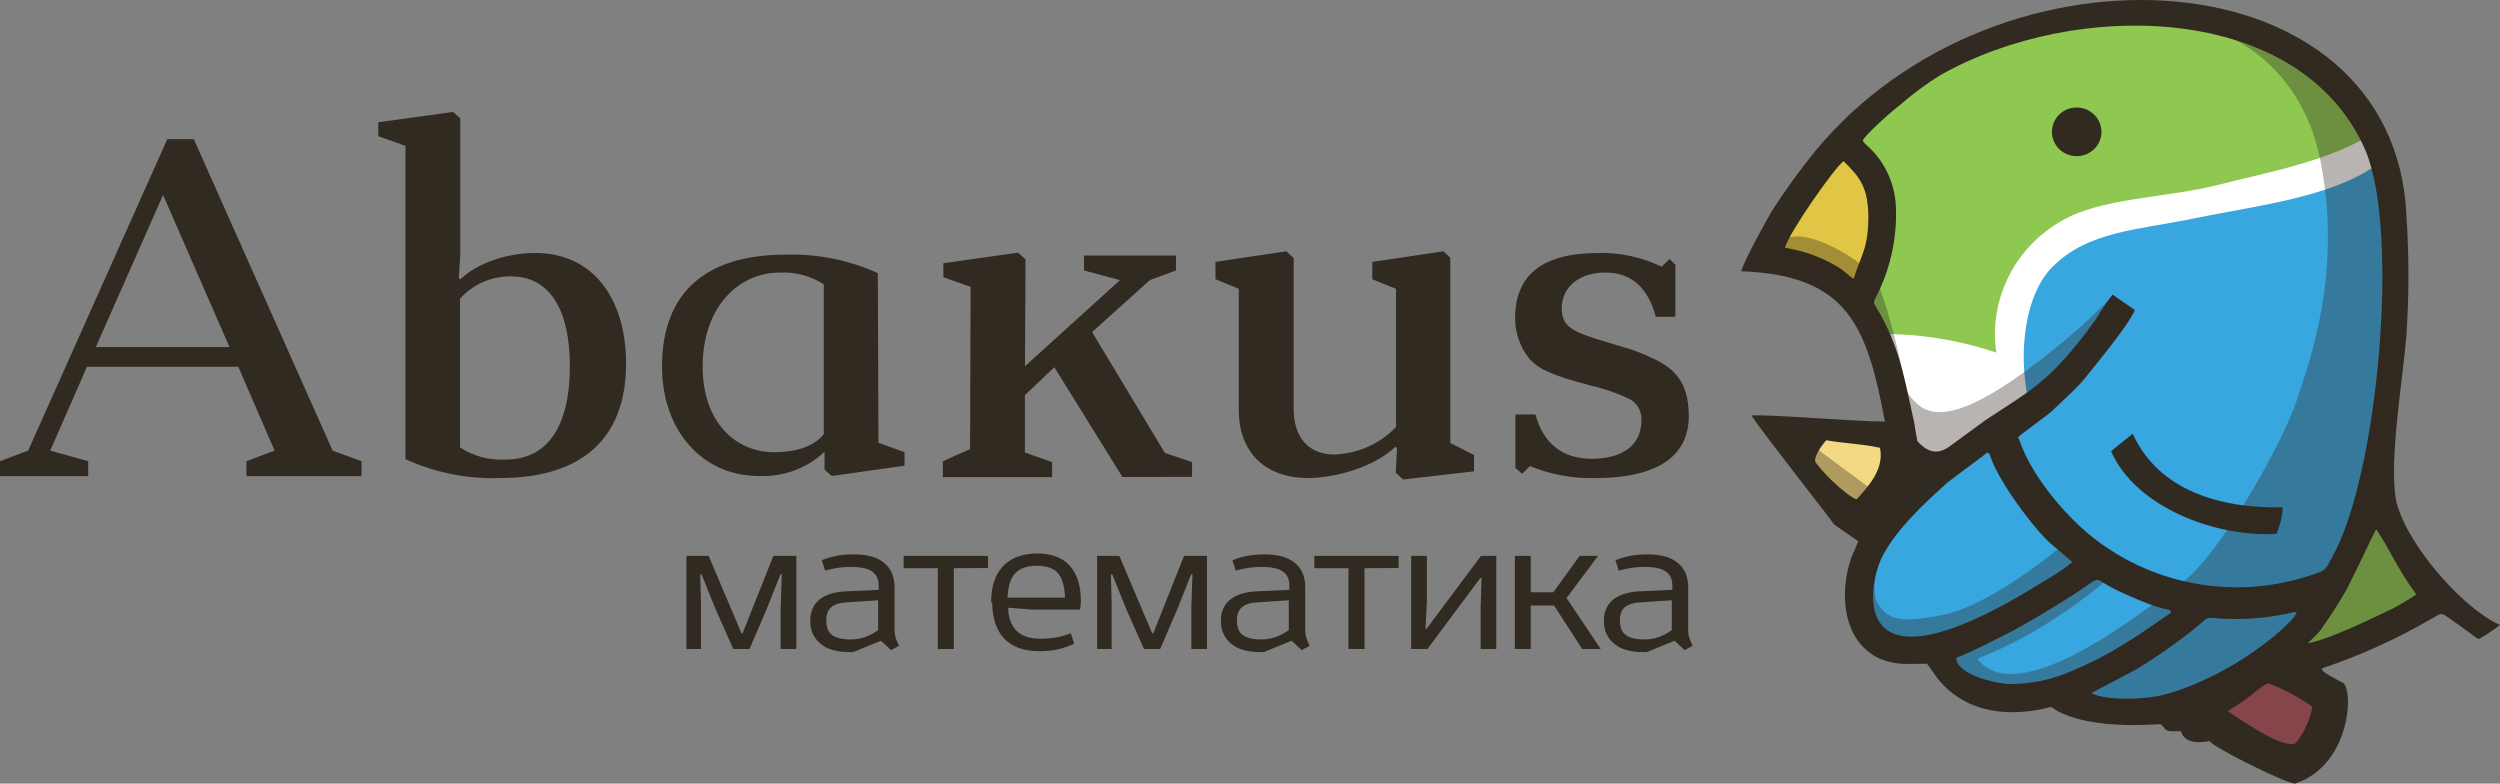
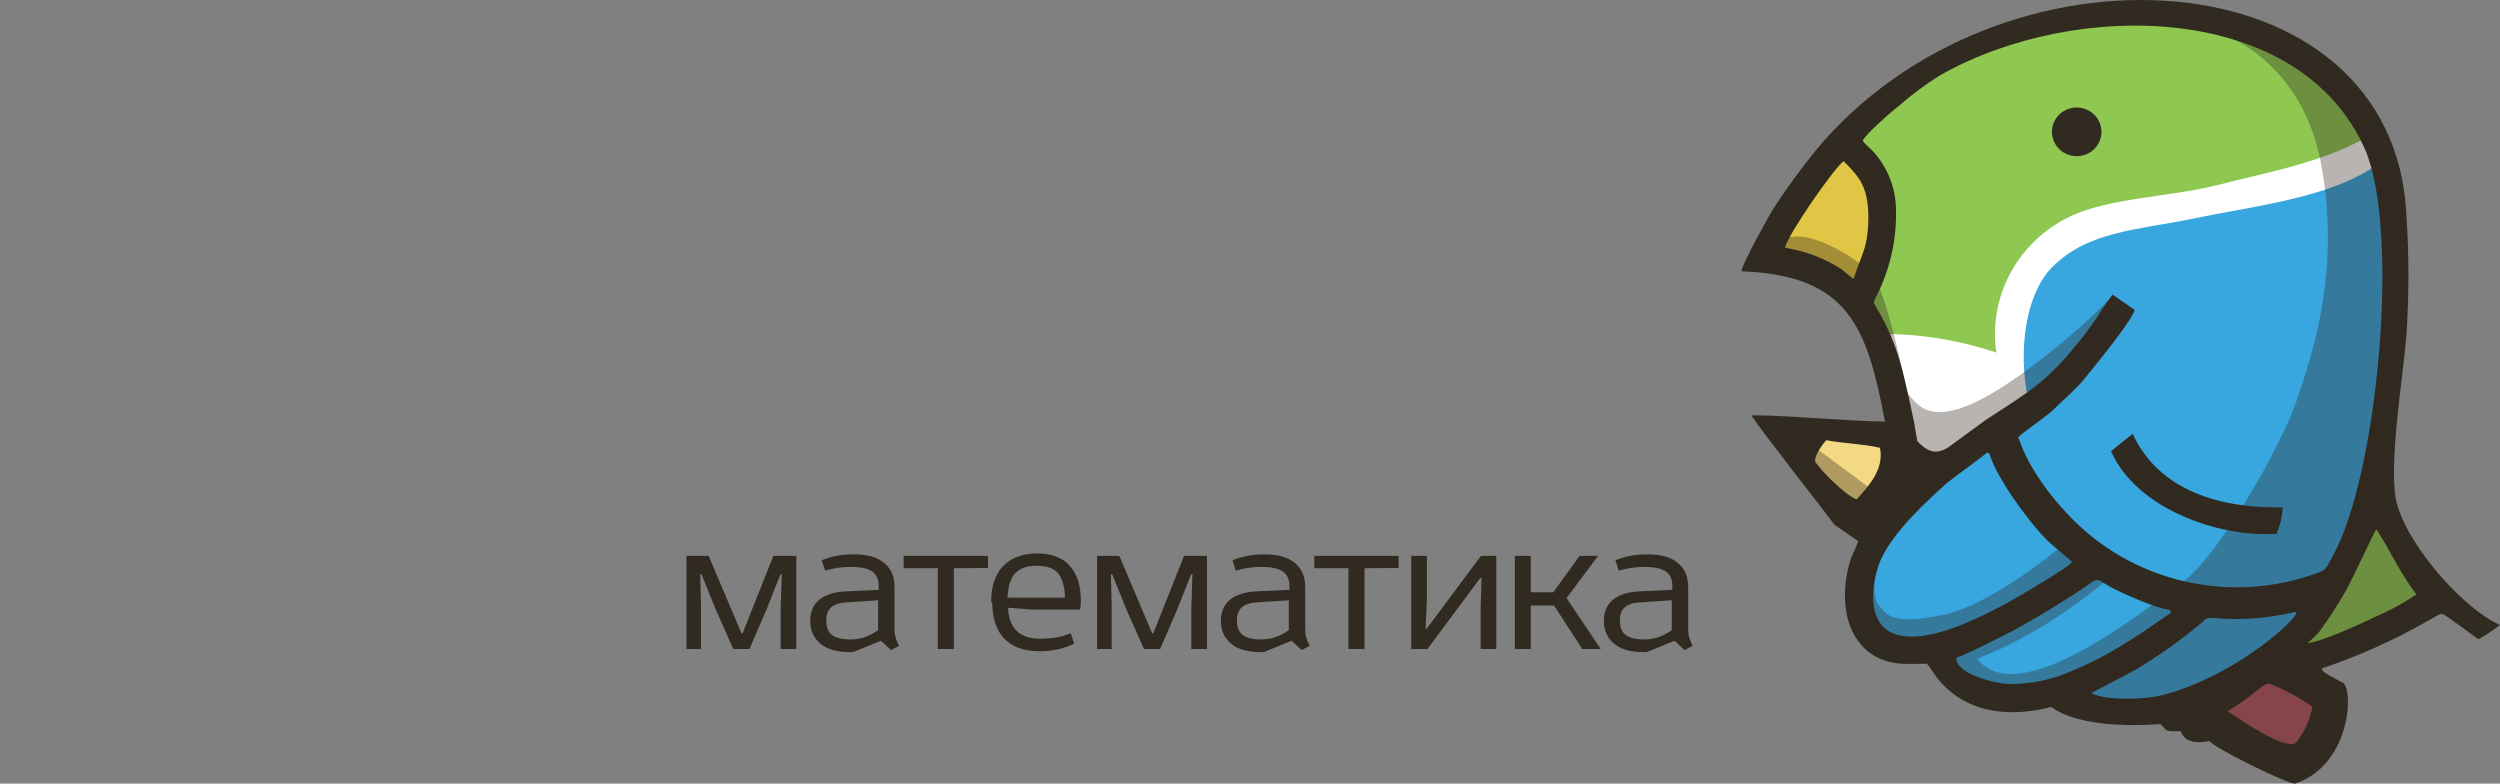
<svg xmlns="http://www.w3.org/2000/svg" width="134" height="42" viewBox="0 0 134 42" fill="none">
  <rect x="0" y="0" width="134" height="42" fill="#808080" stroke="none" />
-   <path fill-rule="evenodd" clip-rule="evenodd" d="M8.967 7.457L1.51 24.153L0 24.72V25.521H4.727V24.72L2.692 24.153L4.66 19.662H12.774L14.718 24.153L13.208 24.72V25.521H19.378V24.72L17.829 24.153L10.386 7.457H8.967ZM47.028 14.632C45.486 13.933 43.799 13.596 42.102 13.649C37.819 13.649 35.484 15.69 35.484 19.648C35.484 23.102 37.669 25.514 40.668 25.514C41.316 25.544 41.962 25.444 42.568 25.22C43.175 24.996 43.729 24.653 44.196 24.212V25.171L44.58 25.514L48.482 24.961V24.236L47.084 23.731L47.052 14.639L47.028 14.632ZM44.157 23.267C43.542 24.047 42.409 24.239 41.476 24.239C39.501 24.239 37.662 22.703 37.662 19.652C37.662 16.401 39.641 14.611 41.77 14.611C42.612 14.563 43.449 14.784 44.154 15.24V23.274L44.157 23.267ZM63.895 25.559V24.768L62.438 24.277L58.536 17.8L61.634 15.013L63.032 14.498V13.697H58.103V14.498L60.032 15.013L54.939 19.631L54.967 13.903L54.572 13.542L50.565 14.109V14.858L52.023 15.374L51.995 24.074L50.538 24.72V25.573H56.393V24.768L54.935 24.253V21.181L56.512 19.683L60.162 25.566L63.895 25.559ZM12.302 18.604H5.136L8.74 10.45L12.302 18.604ZM21.741 24.617C23.319 25.333 25.045 25.678 26.782 25.624C31.166 25.624 33.558 23.535 33.558 19.48C33.544 15.948 31.757 13.56 28.688 13.56C27.216 13.56 25.59 14.075 24.671 14.979L24.59 14.9L24.671 13.659V6.344L24.276 6L20.276 6.553V7.302L21.734 7.818V24.617H21.741ZM24.667 15.999C25.009 15.62 25.429 15.318 25.901 15.113C26.372 14.908 26.883 14.806 27.398 14.814C29.418 14.814 30.544 16.532 30.544 19.625C30.544 22.954 29.282 24.631 27.104 24.631C26.239 24.681 25.38 24.454 24.657 23.985V15.999H24.667ZM77.743 13.831L77.376 13.47L73.555 14.037V14.965L74.827 15.48V22.889C73.966 23.789 72.777 24.318 71.52 24.36C70.153 24.36 69.342 23.456 69.342 21.934V13.831L68.947 13.47L65.15 14.037V14.965L66.399 15.48V22.009C66.399 24.098 67.685 25.621 70.101 25.621C71.702 25.621 73.723 24.975 74.799 23.944L74.88 24.023L74.813 25.339L75.208 25.7L79.008 25.263V24.387L77.736 23.741V13.831H77.743ZM81.588 25.394L82.008 24.982C83.097 25.428 84.268 25.648 85.448 25.628C88.836 25.628 90.594 24.466 90.517 22.143C90.465 20.566 89.853 19.782 88.573 19.202C88.207 19.025 87.83 18.87 87.444 18.738L86.158 18.35C84.308 17.793 83.71 17.549 83.71 16.518C83.71 15.384 84.654 14.608 86.046 14.608C87.437 14.608 88.329 15.408 88.752 16.982H89.8V14.192L89.486 13.883L89.066 14.295C88.012 13.786 86.849 13.534 85.675 13.56C82.707 13.56 81.211 14.721 81.211 17.044C81.204 17.863 81.492 18.658 82.025 19.288C82.298 19.569 82.63 19.79 82.997 19.934C83.338 20.085 83.688 20.215 84.046 20.322L85.256 20.666C85.998 20.833 86.717 21.085 87.399 21.418C87.592 21.536 87.749 21.705 87.85 21.905C87.952 22.105 87.996 22.329 87.976 22.552C87.976 23.927 86.874 24.59 85.322 24.59C83.77 24.59 82.721 23.789 82.302 22.215H81.225V25.081L81.588 25.394Z" fill="#312A20" />
  <path fill-rule="evenodd" clip-rule="evenodd" d="M119.53 38.395C119.68 38.56 121.708 39.652 122.092 39.886L122.991 40.377C123.515 40.127 124.389 38.659 124.424 37.862C123.693 37.519 123.026 37.055 122.298 36.663C121.991 36.495 121.879 36.443 121.599 36.251C121.32 36.058 121.208 36.175 120.865 36.364C120.578 36.519 119.379 37.433 119.061 37.941C118.862 38.216 119.666 38.161 119.53 38.395Z" fill="#B35462" />
  <path fill-rule="evenodd" clip-rule="evenodd" d="M100.477 17.029L105.714 17.489L109.14 9.026L119.669 8.514L126.878 6.016L128.28 11.063L114.065 13.665L109.762 18.252L109.503 21.719L103.952 25.087L102.239 24.117L100.994 18.51L100.477 17.029Z" fill="white" />
  <path fill-rule="evenodd" clip-rule="evenodd" d="M94.902 13.616C95.172 13.676 95.448 13.707 95.724 13.709C96.392 13.898 97.371 14.108 97.888 14.51C98.042 14.63 99.538 15.922 99.636 15.987C99.744 15.836 100.499 11.864 100.545 11.623C100.751 10.593 99.608 8.576 98.643 7.936L98.402 8.222C98.314 8.328 98.231 8.417 98.147 8.527C97.972 8.747 97.818 8.947 97.647 9.18L96.948 10.173C96.895 10.283 94.976 13.527 94.902 13.616Z" fill="#E1C544" />
  <path fill-rule="evenodd" clip-rule="evenodd" d="M96.625 23.98C96.73 24.52 99.261 26.894 99.712 27.636C99.883 27.588 99.75 27.66 99.939 27.54C100.034 27.337 100.187 27.159 100.289 26.887C100.35 26.709 100.422 26.534 100.505 26.365C100.624 26.097 100.565 26.152 100.743 25.98C100.841 25.293 101.163 24.87 101.012 23.987C100.223 23.707 99.401 23.526 98.565 23.447C98.391 23.41 98.216 23.361 98.051 23.32L97.863 23.276C97.569 23.166 97.821 23.276 97.688 23.166L97.579 23.193C97.23 23.145 97.1 23.028 96.779 23.152L96.625 23.98Z" fill="#F3D983" />
  <path fill-rule="evenodd" clip-rule="evenodd" d="M103.777 34.68C106.832 38.948 116.583 37.574 116.625 37.591C117.761 37.986 126.875 34.89 127.336 23.657C128.273 21.162 127.979 15.372 128.259 12.733C128.427 11.149 128.088 10.012 127.931 8.404C125.532 10.534 121.173 10.967 117.757 11.678C114.545 12.345 111.93 12.366 109.986 14.331C108.458 15.884 108.063 19.358 108.902 22.155C108.951 22.324 107.637 23.028 107.504 23.128C90.835 34.976 105.046 35.01 103.777 34.68Z" fill="#38A6DF" />
  <path fill-rule="evenodd" clip-rule="evenodd" d="M100.177 13.524C100.303 13.603 99.866 15.434 99.984 15.616C100.103 15.798 100.572 17.764 100.712 17.912C101.009 17.946 101.341 17.895 101.649 17.912C103.472 17.986 105.274 18.318 107.001 18.898C106.789 17.43 107.056 15.935 107.764 14.626C108.471 13.317 109.582 12.262 110.937 11.613C112.993 10.606 116.391 10.551 118.866 9.916C121.45 9.249 124.904 8.651 127.305 7.074C127.305 6.686 126.012 5.679 125.774 5.356C124.948 4.307 123.903 3.446 122.708 2.83C121.789 2.329 121.072 2.126 120.729 1.947L120.673 1.913L119.233 1.631C117.585 1.355 115.916 1.223 114.244 1.236C111.675 1.294 110.081 1.411 107.679 2.167C105.746 2.772 103.239 4.38 101.6 5.383C101.502 5.445 101.446 5.466 101.337 5.535C101.229 5.603 101.18 5.624 101.079 5.689L98.887 7.215C99.008 7.325 99.148 7.415 99.299 7.479C99.435 7.567 99.566 7.663 99.691 7.765C101.537 9.094 101.089 10.984 100.226 12.647C100.165 12.941 100.147 13.242 100.173 13.541L100.177 13.524ZM127.127 27.684L124.68 32.402L123.201 34.976L129.144 33.141L130.235 31.866L128.057 28.323L127.127 27.684Z" fill="#8EC851" />
  <path fill-rule="evenodd" clip-rule="evenodd" d="M111.311 5.761C111.574 5.761 111.831 5.838 112.049 5.981C112.268 6.125 112.438 6.329 112.538 6.567C112.639 6.806 112.665 7.069 112.614 7.322C112.563 7.575 112.436 7.808 112.25 7.99C112.065 8.173 111.828 8.297 111.57 8.348C111.312 8.398 111.045 8.372 110.803 8.273C110.56 8.175 110.352 8.007 110.206 7.793C110.06 7.578 109.983 7.325 109.983 7.067C109.983 6.721 110.122 6.389 110.372 6.144C110.621 5.899 110.959 5.761 111.311 5.761ZM123.057 39.831C122.39 40.192 120.075 38.567 119.394 38.113C120.844 37.268 121.142 36.739 121.593 36.632C122.428 36.945 123.218 37.366 123.942 37.883C123.817 38.593 123.513 39.26 123.057 39.824V39.831ZM99.61 28.99C99.572 29.1 99.316 29.715 99.233 29.877C98.61 31.667 98.694 34.23 100.631 35.247C101.582 35.694 102.288 35.574 103.281 35.574C103.407 35.697 103.735 36.223 103.903 36.429C105.434 38.261 107.749 38.464 109.944 37.893C109.99 37.893 111.168 39.089 115.573 38.828C115.905 38.786 115.779 38.828 115.985 38.989C116.069 39.151 116.149 39.151 116.317 39.192H116.898C117.072 39.79 117.726 39.859 118.429 39.721C118.68 40.092 122.624 42.041 123.022 41.999C126.134 40.968 126.197 36.55 125.47 36.55C125.288 36.416 124.305 35.983 124.477 35.818C126.509 35.136 128.464 34.25 130.311 33.175C130.808 32.931 130.766 32.77 131.22 33.093C132.248 33.811 132.619 34.124 132.853 34.258C133.254 34.034 133.638 33.78 134 33.498L133.835 33.419C131.864 32.457 128.857 29.014 128.41 26.719C128.06 24.571 128.808 20.19 128.983 17.998C129.128 15.844 129.128 13.684 128.983 11.531C128.333 -2.52 107.119 -3.815 97.282 8.115C96.495 9.091 95.751 10.108 95.09 11.125C94.8 11.572 93.342 14.218 93.342 14.541C99.086 14.75 100.072 17.527 101.033 22.595C99.309 22.595 95.114 22.21 93.873 22.269C94.572 23.324 98.233 27.952 98.306 28.11C98.719 28.399 99.418 28.89 99.589 28.997L99.61 28.99ZM99.526 26.756C99.257 26.756 97.995 25.691 97.327 24.798C97.159 24.571 97.61 23.898 97.89 23.595C98.733 23.76 99.837 23.788 100.764 24.001C101.005 25.1 100.201 26.024 99.526 26.75V26.756ZM102.585 22.554C102.62 22.794 102.721 23.396 102.77 23.647C103.239 24.145 103.749 24.461 104.487 23.935L106.431 22.513C108.665 21.049 109.657 20.52 111.325 18.444C111.699 17.998 111.986 17.589 112.318 17.142C112.597 16.679 112.9 16.23 113.227 15.798C113.269 15.798 114.345 16.572 114.426 16.613C114.136 17.386 112.234 19.664 111.654 20.393C111.157 20.963 110.535 21.492 109.997 22.021C109.748 22.265 108.175 23.365 108.175 23.444L108.259 23.647C108.92 25.557 110.783 27.77 112.398 28.976C113.983 30.172 115.839 30.971 117.808 31.303C119.776 31.636 121.797 31.493 123.697 30.887C124.648 30.56 124.568 30.684 125.022 29.828C127.441 25.519 128.661 12.393 126.77 8.019C123.302 0.116 111.269 -0.101 103.98 4.04C103.206 4.523 102.473 5.068 101.788 5.669C101.456 5.913 99.925 7.256 99.844 7.541C99.886 7.665 100.341 8.029 100.467 8.191C101.189 9.02 101.597 10.069 101.624 11.16C101.675 12.686 101.363 14.204 100.715 15.592C100.302 16.486 100.341 15.919 101.047 17.341C101.924 19.121 102.159 20.688 102.578 22.547L102.585 22.554ZM122.009 28.615C118.824 28.811 114.478 27.22 113.153 24.183L114.311 23.248C115.709 26.31 119.027 27.262 122.351 27.193C122.329 27.683 122.216 28.165 122.019 28.615H122.009ZM106.518 24.262C106.602 24.303 106.56 24.262 106.644 24.344C107.018 25.605 108.672 27.884 109.706 28.942C109.913 29.145 110.989 30.041 111.073 30.12C110.619 30.567 109.294 31.299 108.713 31.667C106.934 32.725 101.886 35.611 100.645 33.172C100.19 32.316 100.439 30.852 100.809 30C101.508 28.495 103.127 26.99 104.368 25.877C104.99 25.389 106.231 24.502 106.522 24.248L106.518 24.262ZM104.84 35.258C105.347 35.12 107.389 34.058 107.885 33.814C108.836 33.285 109.706 32.783 110.573 32.227C112.807 30.883 112.021 30.852 113.181 31.495C113.804 31.821 115.628 32.632 116.244 32.673C116.408 32.797 116.328 32.673 116.37 32.835C114.622 34.055 113.101 35.113 111.126 35.928C110.026 36.434 108.823 36.684 107.609 36.66C106.847 36.611 104.854 36.123 104.854 35.254L104.84 35.258ZM123.019 32.797C121.572 33.15 120.074 33.26 118.59 33.124C118.257 33.083 118.215 33.206 117.967 33.409C117.593 33.735 117.268 33.979 116.891 34.264C116.146 34.835 115.401 35.323 114.615 35.811C114.283 36.014 112.133 37.113 112.091 37.154C112.919 37.56 114.741 37.481 115.649 37.316C117.397 36.948 119.621 35.811 121.03 34.752C121.484 34.467 122.935 33.289 123.099 32.842L123.015 32.801L123.019 32.797ZM127.364 28.365C128.088 29.43 128.539 30.56 129.518 31.863C129.095 32.146 128.656 32.407 128.203 32.643C127.085 33.172 124.767 34.309 123.694 34.474C123.912 34.281 124.119 34.077 124.316 33.862C124.82 33.169 125.287 32.45 125.714 31.708C126.022 31.186 127.28 28.461 127.368 28.371L127.364 28.365ZM95.674 13.28C95.838 12.548 98.362 8.926 98.82 8.641C99.729 9.534 100.103 10.063 100.145 11.527C100.145 13.359 99.771 13.589 99.358 14.943C99.233 14.902 98.82 14.496 98.614 14.372C97.72 13.814 96.719 13.442 95.674 13.28Z" fill="#312A20" />
  <path opacity="0.35" fill-rule="evenodd" clip-rule="evenodd" d="M102.019 20.101C102.019 20.101 101.068 15.493 100.334 14.695C99.6 13.898 97.481 12.599 96.236 12.675C94.992 12.751 95.09 13.204 95.09 13.204L95.841 14.046L99.11 15.627L101.288 18.915L102.026 20.101H102.019ZM110.367 29.378L112.028 30.093L111.091 30.925L112.014 30.433L113.129 30.928C111.99 31.889 110.781 32.767 109.511 33.553C106.899 35.113 105.91 35.227 106.015 35.354C108.262 38.103 114.898 32.739 116.932 31.251C118.967 29.763 122.327 23.808 123.106 21.461C123.886 19.114 125.504 14.589 124.403 8.747C123.302 2.906 118.67 1.648 118.67 1.648L119.995 1.586L122.529 2.404L126.574 5.82L127.924 9.696L128.651 15.407L127.406 25.77L126.525 28.626L124.242 32.705L121.596 35.969L121.163 36.209L124.952 37.048L122.855 40.35L119.033 38.075L120.296 36.701L117.184 38.419L111.321 38.075C111.321 38.075 109.713 37.615 109.573 37.515C109.434 37.416 106.357 37.718 106.123 37.745C105.889 37.773 104.281 35.962 104.281 35.962L104.151 34.673L104.438 34.519L101.791 35.045L99.767 32.471L100.683 29.863C100.683 29.863 100.19 31.749 100.683 32.412C101.176 33.076 101.592 33.484 104.179 32.949C106.766 32.412 110.367 29.378 110.367 29.378ZM97.04 23.798L96.719 24.327L98.995 27.616L100.596 26.437L97.04 23.801V23.798ZM127.501 27.863C127.501 27.863 123.351 34.21 122.987 34.543C122.624 34.876 123.585 35.23 123.585 35.23L130.147 32.093L127.501 27.863Z" fill="#312A20" />
  <path opacity="0.35" fill-rule="evenodd" clip-rule="evenodd" d="M113.247 15.895C113.195 15.792 111.912 17.462 108.451 19.974C104.99 22.485 103.497 22.379 102.717 21.606C102.288 21.212 101.978 20.709 101.822 20.152C101.822 20.152 101.889 23.949 101.938 24.104C101.987 24.259 103.78 25.135 103.78 25.135L110.471 21.118L113.118 16.86L113.247 15.895Z" fill="#312A20" />
  <path d="M42.683 29.795H41.453L39.803 33.945H39.743L37.983 29.795H36.793V34.785H37.573V32.415L37.533 30.785H37.603L38.353 32.645L39.303 34.785H40.173L41.083 32.675L41.833 30.785H41.903L41.843 32.645V34.785H42.683V29.795Z" fill="#312A20" />
  <path d="M47.758 34.845L48.188 34.615C48.108 34.455 48.047 34.315 48.008 34.185C47.968 34.055 47.947 33.905 47.947 33.735V31.485C47.947 31.175 47.898 30.915 47.797 30.695C47.697 30.475 47.547 30.295 47.358 30.145C47.167 29.995 46.938 29.885 46.667 29.815C46.398 29.745 46.097 29.715 45.778 29.715C45.458 29.715 45.157 29.735 44.888 29.785C44.617 29.835 44.337 29.915 44.047 30.025L44.227 30.585C44.477 30.515 44.708 30.465 44.917 30.435C45.127 30.405 45.358 30.385 45.608 30.385C45.858 30.385 46.078 30.405 46.278 30.445C46.477 30.485 46.648 30.555 46.778 30.655C46.987 30.815 47.097 31.055 47.097 31.375V31.615L45.337 31.695C44.727 31.725 44.258 31.875 43.928 32.135C43.597 32.395 43.428 32.785 43.428 33.295C43.428 33.785 43.608 34.185 43.968 34.495C44.328 34.805 44.858 34.955 45.568 34.955H45.718L47.218 34.345L47.758 34.845ZM45.617 34.275C45.148 34.275 44.807 34.195 44.597 34.035C44.388 33.875 44.288 33.615 44.288 33.265C44.288 32.935 44.377 32.695 44.557 32.545C44.737 32.395 44.977 32.315 45.278 32.295L47.068 32.175V33.775C46.858 33.925 46.638 34.045 46.398 34.135C46.157 34.225 45.888 34.275 45.587 34.275H45.617Z" fill="#312A20" />
  <path d="M51.126 30.455L52.956 30.445V29.795H48.436V30.455H50.266V34.785H51.126V30.455Z" fill="#312A20" />
  <path d="M53.184 32.295C53.184 32.685 53.234 33.045 53.334 33.365C53.434 33.685 53.584 33.965 53.794 34.195C54.004 34.425 54.274 34.605 54.594 34.725C54.914 34.845 55.294 34.905 55.734 34.905C56.104 34.905 56.444 34.865 56.744 34.795C57.044 34.725 57.324 34.625 57.574 34.505L57.394 33.945C57.104 34.055 56.824 34.135 56.564 34.175C56.304 34.215 56.034 34.235 55.744 34.235C55.494 34.235 55.274 34.205 55.074 34.145C54.874 34.085 54.694 33.995 54.544 33.865C54.394 33.735 54.274 33.565 54.184 33.355C54.094 33.145 54.044 32.885 54.034 32.575L55.324 32.675H57.884C57.904 32.595 57.914 32.515 57.924 32.425C57.934 32.335 57.934 32.255 57.934 32.185C57.934 31.755 57.874 31.385 57.764 31.065C57.654 30.745 57.494 30.485 57.294 30.275C57.094 30.065 56.854 29.915 56.564 29.815C56.274 29.715 55.954 29.665 55.604 29.665C54.804 29.665 54.194 29.895 53.764 30.345C53.334 30.795 53.124 31.445 53.124 32.285L53.184 32.295ZM57.114 32.035H54.004C54.034 31.415 54.174 30.975 54.424 30.715C54.674 30.455 55.064 30.325 55.594 30.325C55.864 30.325 56.094 30.365 56.284 30.435C56.474 30.505 56.624 30.615 56.734 30.755C56.844 30.895 56.924 31.075 56.984 31.285C57.044 31.495 57.074 31.745 57.084 32.035H57.114Z" fill="#312A20" />
  <path d="M64.695 29.795H63.465L61.815 33.945H61.755L59.995 29.795H58.805V34.785H59.585V32.415L59.545 30.785H59.615L60.365 32.645L61.315 34.785H62.185L63.095 32.675L63.845 30.785H63.915L63.855 32.645V34.785H64.695V29.795Z" fill="#312A20" />
  <path d="M69.769 34.845L70.199 34.615C70.119 34.455 70.059 34.315 70.019 34.185C69.979 34.055 69.959 33.905 69.959 33.735V31.485C69.959 31.175 69.909 30.915 69.809 30.695C69.709 30.475 69.559 30.295 69.369 30.145C69.179 29.995 68.949 29.885 68.679 29.815C68.409 29.745 68.109 29.715 67.789 29.715C67.469 29.715 67.169 29.735 66.899 29.785C66.629 29.835 66.349 29.915 66.059 30.025L66.239 30.585C66.489 30.515 66.719 30.465 66.929 30.435C67.139 30.405 67.369 30.385 67.619 30.385C67.869 30.385 68.089 30.405 68.289 30.445C68.489 30.485 68.659 30.555 68.789 30.655C68.999 30.815 69.109 31.055 69.109 31.375V31.615L67.349 31.695C66.739 31.725 66.269 31.875 65.939 32.135C65.609 32.395 65.439 32.785 65.439 33.295C65.439 33.785 65.619 34.185 65.979 34.495C66.339 34.805 66.869 34.955 67.579 34.955H67.729L69.229 34.345L69.769 34.845ZM67.629 34.275C67.159 34.275 66.819 34.195 66.609 34.035C66.399 33.875 66.299 33.615 66.299 33.265C66.299 32.935 66.389 32.695 66.569 32.545C66.749 32.395 66.989 32.315 67.289 32.295L69.079 32.175V33.775C68.869 33.925 68.649 34.045 68.409 34.135C68.169 34.225 67.899 34.275 67.599 34.275H67.629Z" fill="#312A20" />
  <path d="M73.137 30.455L74.967 30.445V29.795H70.447V30.455H72.277V34.785H73.137V30.455Z" fill="#312A20" />
  <path d="M76.481 29.795H75.641V34.785H76.511L79.341 30.985H79.411L79.361 32.615V34.785H80.201V29.795H79.381L76.471 33.695H76.411L76.481 32.195V29.795Z" fill="#312A20" />
  <path d="M82.047 29.795H81.197V34.785H82.047V32.455H83.297L84.807 34.785H85.797L83.967 32.055L85.657 29.795H84.667L83.257 31.745H82.047V29.795Z" fill="#312A20" />
  <path d="M90.297 34.845L90.727 34.615C90.647 34.455 90.587 34.315 90.547 34.185C90.507 34.055 90.487 33.905 90.487 33.735V31.485C90.487 31.175 90.437 30.915 90.337 30.695C90.237 30.475 90.087 30.295 89.897 30.145C89.707 29.995 89.477 29.885 89.207 29.815C88.937 29.745 88.637 29.715 88.317 29.715C87.997 29.715 87.697 29.735 87.427 29.785C87.157 29.835 86.877 29.915 86.587 30.025L86.767 30.585C87.017 30.515 87.247 30.465 87.457 30.435C87.667 30.405 87.897 30.385 88.147 30.385C88.397 30.385 88.617 30.405 88.817 30.445C89.017 30.485 89.187 30.555 89.317 30.655C89.527 30.815 89.637 31.055 89.637 31.375V31.615L87.877 31.695C87.267 31.725 86.797 31.875 86.467 32.135C86.137 32.395 85.967 32.785 85.967 33.295C85.967 33.785 86.147 34.185 86.507 34.495C86.867 34.805 87.397 34.955 88.107 34.955H88.257L89.757 34.345L90.297 34.845ZM88.157 34.275C87.687 34.275 87.347 34.195 87.137 34.035C86.927 33.875 86.827 33.615 86.827 33.265C86.827 32.935 86.917 32.695 87.097 32.545C87.277 32.395 87.517 32.315 87.817 32.295L89.607 32.175V33.775C89.397 33.925 89.177 34.045 88.937 34.135C88.697 34.225 88.427 34.275 88.127 34.275H88.157Z" fill="#312A20" />
</svg>